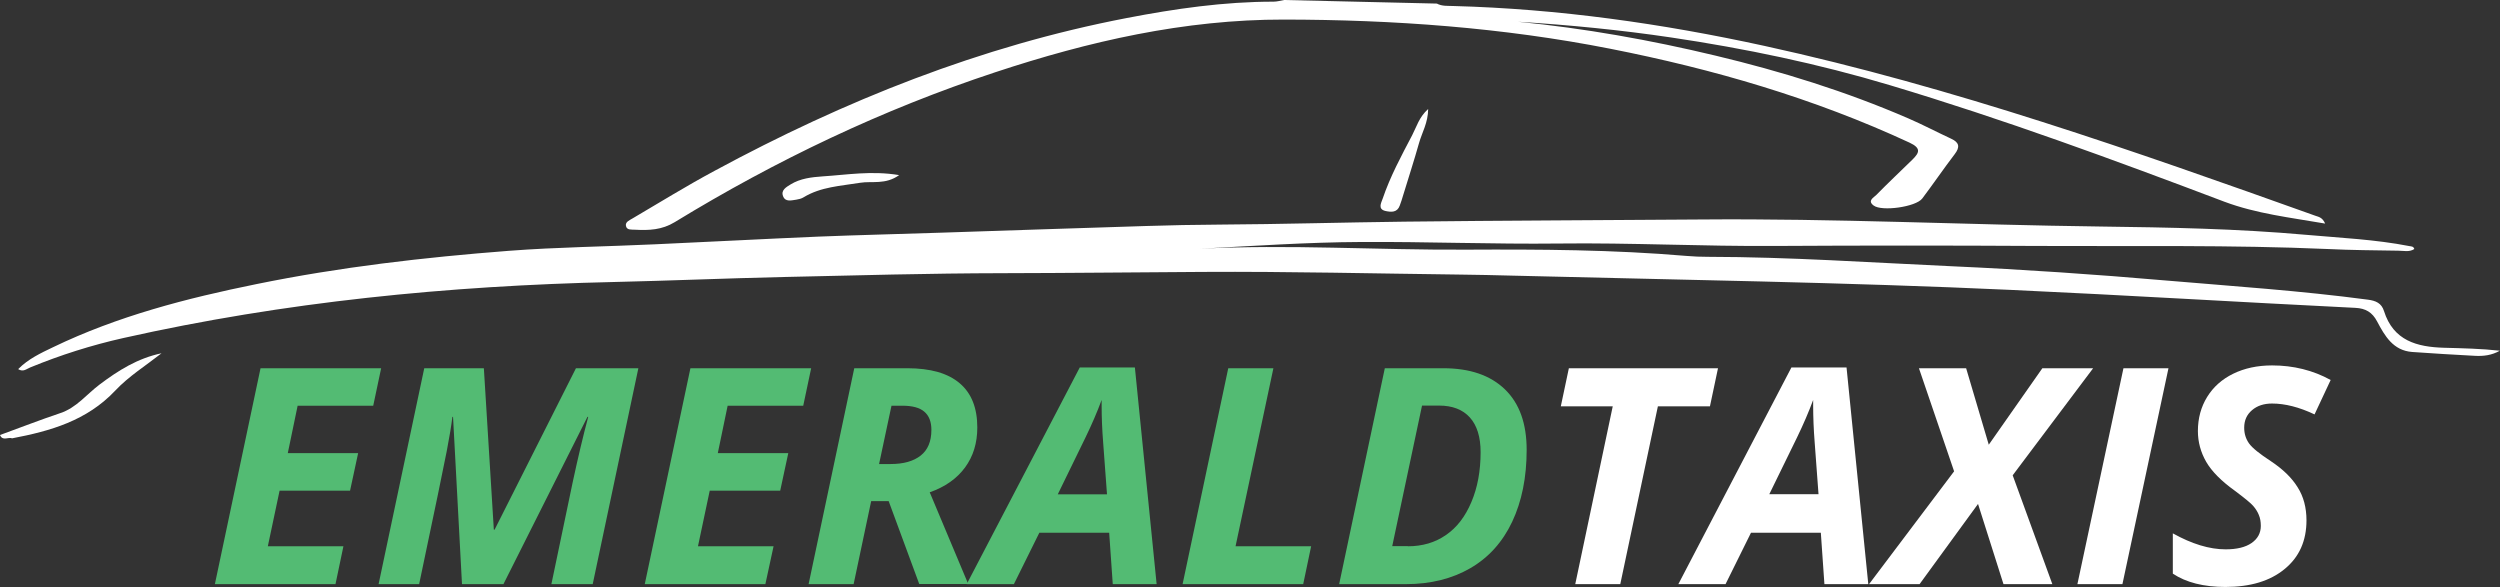
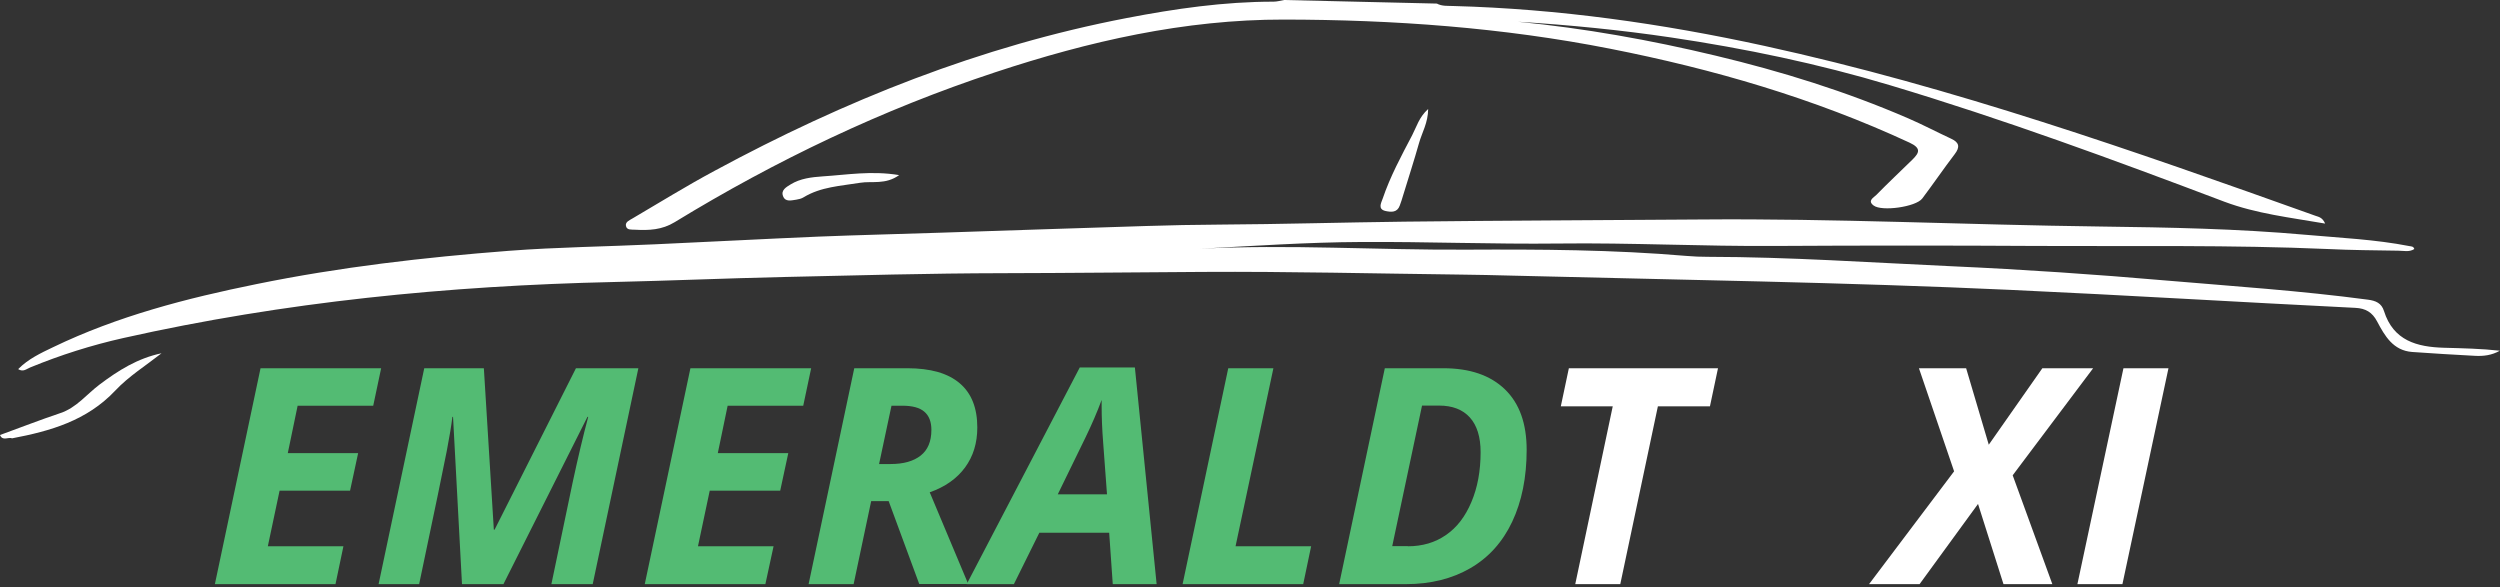
<svg xmlns="http://www.w3.org/2000/svg" version="1.1" id="Layer_1" x="0px" y="0px" viewBox="0 0 1954.6 459" style="enable-background:new 0 0 1954.6 459;" xml:space="preserve">
  <rect x="0" y="0" width="1954.6" height="459" fill="#333333" stroke="none" />
  <style type="text/css"> .st0{fill:#FFFFFF;} .st1{fill:#53BB73;} </style>
  <g id="z1jt4v.tif">
    <g id="XMLID_3_">
      <g id="XMLID_81_">
        <path id="XMLID_86_" class="st0" d="M1123.4,2.8c4.1,2.2,8.5,1.7,12.9,1.9c82.2,2.2,163.1,13.7,243.3,31.2 c147.3,32.2,289.1,82.2,430.7,132.8c2.6,0.9,5.5,1.3,7.6,6.1c-27.2-4.7-53.7-7.7-78.8-17.1c-86.4-32.7-173-64.6-261.5-91.1 c-56-16.8-113.2-28.7-171-37.3c-39.8-5.9-79.7-9.8-119.8-12.3c52.1,5.1,103.6,14.3,154.5,26.5c51.5,12.3,102.1,28,150.8,49.1 c11.3,4.9,22.3,10.7,33.5,15.9c6.3,2.9,6.9,6.5,2.7,12c-8.7,11.4-16.8,23.3-25.4,34.7c-5,6.6-31.6,10.3-38,5.5 c-5.1-3.8,0-6.2,2.1-8.3c9.2-9.4,18.8-18.4,28.2-27.6c5.6-5.5,6.9-9-2.3-13.3c-74.8-34.7-153.3-57.5-234-73.4 c-84.3-16.6-169.5-22.7-255.2-22.8C926,15.2,851.3,32.3,778.1,56.5C690,85.6,606.7,125.3,527.5,173.7c-10,6.1-20.2,6.5-31,5.9 c-2.7-0.2-6.4,0.5-7.1-2.9c-0.7-3.2,2.8-4.5,5.1-5.9c21.3-12.5,42.3-25.5,64.1-37.2c101.8-55,208.3-97.6,322.3-119.5 c37.9-7.3,76-12.8,114.8-12.8c2.7,0,5.5-0.8,8.2-1.3C1043.7,0.9,1083.6,1.9,1123.4,2.8z" />
        <path id="XMLID_85_" class="st0" d="M0,340.1c15.7-5.7,31.3-11.8,47.1-17.1c12.7-4.2,20.6-14.7,30.7-22.3 c14.6-11,29.8-20.6,48.5-24.5c-12.2,9.6-25.7,18-36.2,29.2C67.9,328.9,39.5,337,9.5,342.7C6.4,341.5,2,345.1,0,340.1z" />
        <path id="XMLID_84_" class="st0" d="M14.2,288.6c7.9-8,17.6-12.5,27.2-17.1c50.6-24.4,104.5-38.3,159.2-49.4 c65.1-13.3,131.1-20.9,197.2-26c38-2.9,76.3-3.3,114.4-5.1c42.5-1.9,85-4.2,127.5-6c32.2-1.3,64.4-2,96.6-3.1 c53.3-1.7,106.5-3.6,159.8-5.2c19.1-0.6,38.2-1,57.3-1.1c48.2-0.3,96.3-1.7,144.5-2.3c77.3-0.9,154.5-1.1,231.8-1.7 c104.1-0.9,208.1,4.2,312.1,5.5c53.8,0.7,107.6,1.7,161.3,6.5c26.9,2.4,54,3.6,80.6,8.8c1.5,0.3,3.3,0.1,3.9,2.3 c-3.9,2.6-8.4,1.3-12.6,1.3c-18.3-0.3-36.7-0.4-55-1.3c-75.7-3.3-151.5-2-227.2-2.4c-68.1-0.4-136.3-0.4-204.4,0 c-56.7,0.4-113.2-2.6-169.8-1.9c-51.5,0.6-102.8-1.5-154.3-1.2c-42.1,0.2-84.2,3.1-126.4,5.3c69.6-3.6,139.1,1.1,208.6,0.7 c57.4-0.3,114.8,0,172.1,4.9c5.6,0.5,11.2,0.7,16.7,0.7c63.8,0.1,127.5,4.5,191.2,7.4c55.7,2.5,111.3,6.3,166.8,11.1 c52.7,4.5,105.5,8,158,15c6.3,0.8,10.7,2.8,12.6,8.9c7.3,23.2,25.8,28.1,46.9,28.7c14.6,0.4,29.1,0.7,43.7,2.3 c-6.3,3.6-12.9,4.4-19.6,4c-16.3-0.9-32.6-1.8-48.9-3c-15-1.1-21.5-12.6-27.5-23.9c-3.8-7.2-9-10.2-17-10.6 c-89.5-4.4-179-9.9-268.5-14c-130.3-6-260.6-7.9-391-11.2c-13.2-0.3-26.3-0.7-39.5-0.8c-67.4-0.8-134.7-2.5-202.1-2.1 c-52.2,0.3-104.3,0.9-156.5,1c-57.3,0.1-114.6,1.7-171.9,3c-44.2,1-88.3,2.9-132.4,3.9c-129.1,2.9-257.1,15.5-383.2,43.8 c-24.9,5.6-49.2,13.3-72.8,23C20.8,288.4,18.2,291.1,14.2,288.6z" />
        <path id="XMLID_83_" class="st0" d="M1116.6,85.2c-0.1,10.8-4.8,18.4-7.1,26.5c-3.9,13.8-8.3,27.4-12.5,41.1 c-0.8,2.7-1.6,5.3-2.6,7.9c-2,5.6-6.7,5.2-11,4.3c-6.4-1.4-3.6-6.2-2.4-9.6c5.9-17.4,14.6-33.5,23.1-49.7 C1107.5,99.2,1109.4,91.7,1116.6,85.2z" />
        <path id="XMLID_82_" class="st0" d="M703,136.9c-10.7,7.7-21.2,4.5-30.5,6c-15.2,2.5-30.7,3.1-44.3,11.4c-1.6,1-3.7,1.5-5.6,1.8 c-3.8,0.5-8.6,2.1-10.4-2.8c-1.8-4.7,2.7-7.1,5.9-9.1c7.6-4.7,16.5-5.7,25.1-6.3C662.2,136.7,681.3,133.3,703,136.9z" />
      </g>
    </g>
    <g id="XMLID_2_">
      <path id="XMLID_4_" class="st1" d="M262.3,456.7H168l35.7-168.8H298l-6.2,29.3h-59.1l-7.7,37.1H280l-6.3,29.3h-55.1l-9.2,43.5 h59.1L262.3,456.7z" />
      <path id="XMLID_6_" class="st1" d="M386.7,414.1l63.6-126.2h48.8l-35.7,168.8h-32.3l16.7-79.9c4.1-19,8.1-36,12.1-50.9h-0.6 l-65.7,130.8h-32.4l-7-130.8h-0.5c-0.8,6.8-2.3,15.7-4.4,26.7c-2.1,11-9.3,45.7-21.6,104.1h-31.7l35.7-168.8h46.6l7.8,126.2H386.7 z" />
      <path id="XMLID_8_" class="st1" d="M598.4,456.7h-94.3l35.7-168.8h94.4l-6.2,29.3h-59.1l-7.7,37.1h55.1l-6.3,29.3h-55.1l-9.2,43.5 h59.1L598.4,456.7z" />
      <path id="XMLID_10_" class="st1" d="M681.1,391.9l-13.7,64.8h-35.2l35.7-168.8h41.4c18.2,0,31.9,3.9,41.1,11.8 c9.2,7.8,13.7,19.4,13.7,34.5c0,12.2-3.2,22.6-9.6,31.3c-6.4,8.7-15.6,15.2-27.6,19.4l30.1,71.7h-38.3l-23.9-64.8H681.1z M687.3,362.8h9c10.1,0,17.9-2.2,23.5-6.6c5.6-4.4,8.4-11.1,8.4-20.1c0-6.3-1.8-11-5.5-14.2c-3.7-3.2-9.4-4.7-17.3-4.7H697 L687.3,362.8z" />
      <path id="XMLID_13_" class="st1" d="M867.2,416.5h-54.6l-19.9,40.2h-36.9l88.4-169.4h43.1l17,169.4H870L867.2,416.5z M865.5,386.5 l-3-40.4c-0.8-10.1-1.2-19.8-1.2-29.2v-4.2c-3.4,9.2-7.6,19-12.6,29.3L827,386.5H865.5z" />
      <path id="XMLID_16_" class="st1" d="M924.6,456.7l35.7-168.8h35.3L966,427.1h59.1l-6.2,29.6H924.6z" />
      <path id="XMLID_23_" class="st1" d="M1193.6,351.7c0,21.5-3.8,40.3-11.3,56.2c-7.5,15.9-18.4,28-32.7,36.3 c-14.3,8.3-31.1,12.5-50.5,12.5h-52.1l35.7-168.8h45.7c20.8,0,36.8,5.5,48.2,16.5C1188,315.4,1193.6,331.2,1193.6,351.7z M1100.7,427.1c11.4,0,21.3-2.9,29.8-8.8c8.5-5.8,15.1-14.4,19.9-25.8c4.8-11.3,7.2-24.3,7.2-39c0-11.8-2.8-20.9-8.4-27.1 c-5.6-6.2-13.6-9.3-24.1-9.3h-13.3l-23.3,109.9H1100.7z" />
      <path id="XMLID_26_" class="st0" d="M1266.8,456.7h-35.2l29.3-139h-40.6l6.3-29.8h116.6l-6.3,29.8h-40.7L1266.8,456.7z" />
-       <path id="XMLID_28_" class="st0" d="M1423.6,416.5H1369l-19.9,40.2h-36.9l88.4-169.4h43.1l17,169.4h-34.3L1423.6,416.5z M1421.8,386.5l-3-40.4c-0.8-10.1-1.2-19.8-1.2-29.2v-4.2c-3.4,9.2-7.6,19-12.6,29.3l-21.7,44.4H1421.8z" />
      <path id="XMLID_31_" class="st0" d="M1604.6,456.7h-38.2l-19.9-62.7l-45.7,62.7h-39.5l66.5-88.2l-27.5-80.6h36.9l17.7,59.8 l41.9-59.8h39.7l-62.9,83.7L1604.6,456.7z" />
      <path id="XMLID_33_" class="st0" d="M1624.2,456.7l36-168.8h35.2l-36,168.8H1624.2z" />
-       <path id="XMLID_35_" class="st0" d="M1803.3,406.8c0,16.1-5.7,28.8-17.1,38.1c-11.4,9.4-26.8,14-46.3,14c-17,0-30.7-3.5-41.1-10.4 V417c14.9,8.3,28.6,12.5,41.3,12.5c8.6,0,15.4-1.6,20.2-4.9c4.8-3.3,7.3-7.8,7.3-13.4c0-3.3-0.5-6.2-1.6-8.7c-1-2.5-2.5-4.8-4.4-7 c-1.9-2.2-6.7-6.1-14.3-11.8c-10.6-7.6-18.1-15.2-22.4-22.6c-4.3-7.5-6.5-15.5-6.5-24.1c0-9.9,2.4-18.8,7.2-26.6 c4.8-7.8,11.6-13.9,20.4-18.2c8.8-4.3,18.9-6.5,30.4-6.5c16.7,0,32,3.8,45.8,11.4l-12.6,26.9c-12-5.7-23.1-8.5-33.2-8.5 c-6.4,0-11.6,1.7-15.7,5.2c-4.1,3.5-6.1,8-6.1,13.7c0,4.7,1.3,8.8,3.8,12.3c2.5,3.5,8.2,8.1,17.1,13.9 c9.3,6.2,16.3,12.9,20.9,20.4C1801,388.2,1803.3,396.9,1803.3,406.8z" />
    </g>
  </g>
</svg>